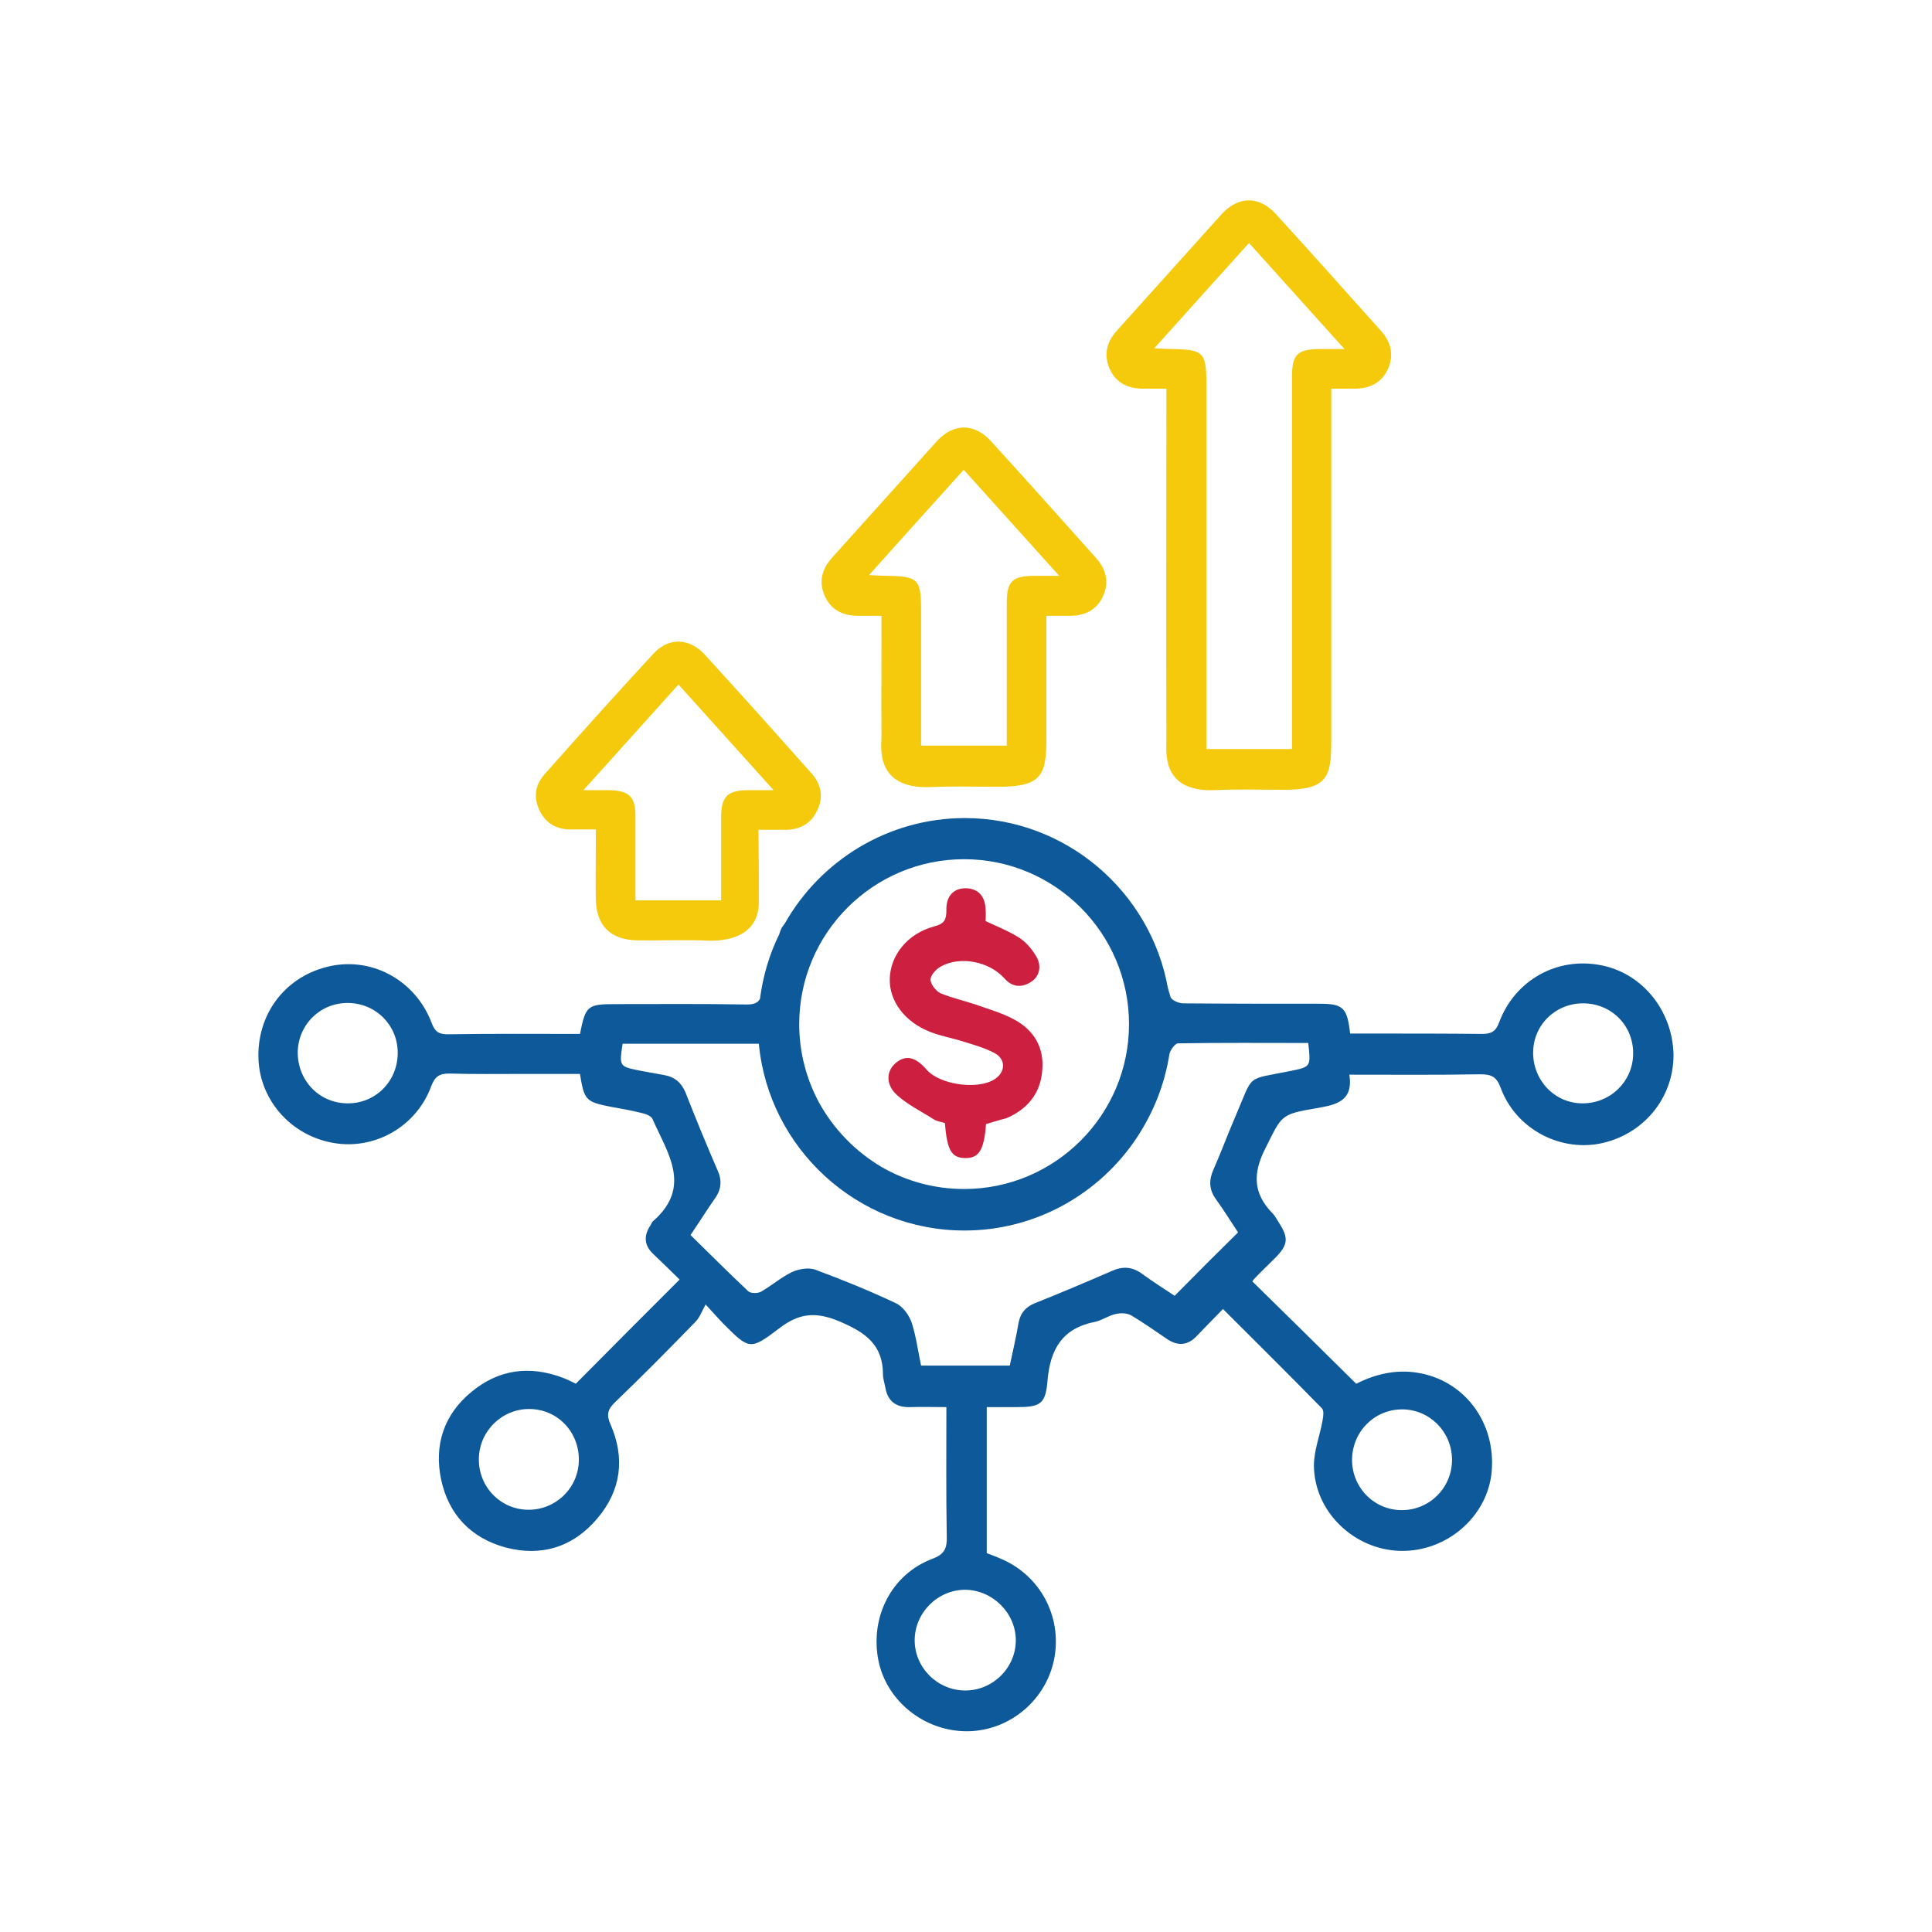
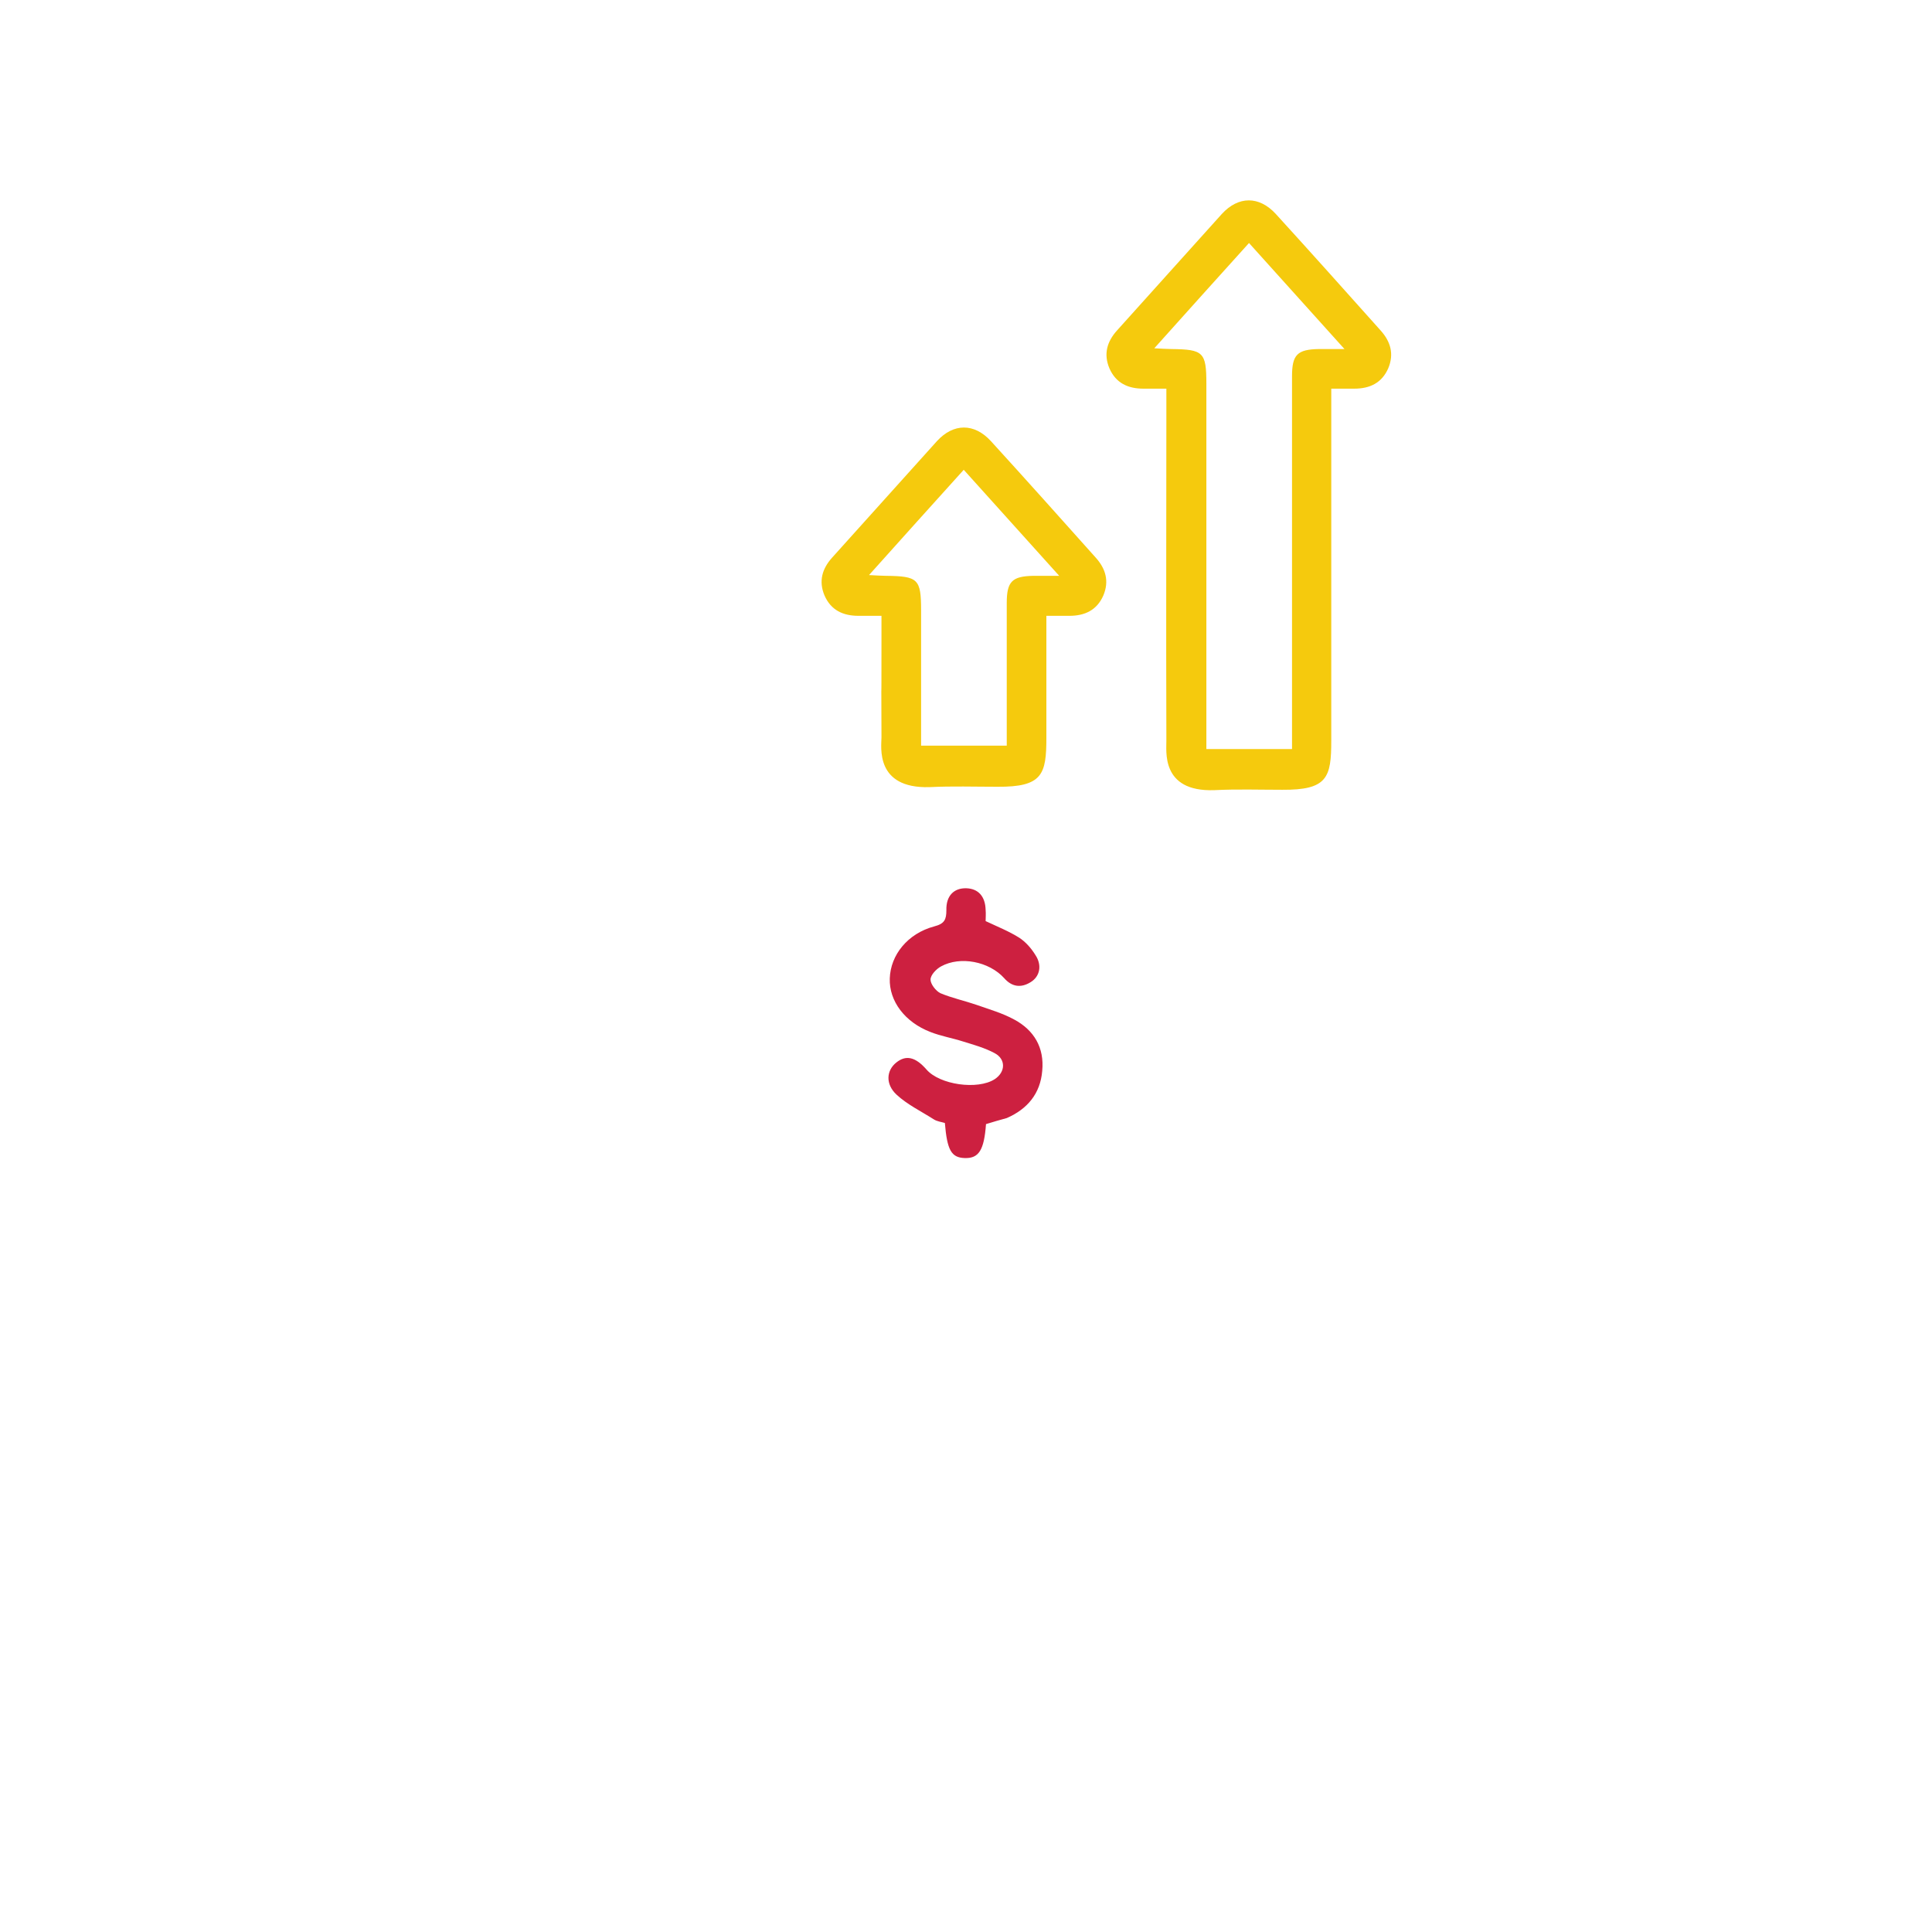
<svg xmlns="http://www.w3.org/2000/svg" version="1.1" id="Capa_1" x="0px" y="0px" viewBox="0 0 512 512" style="enable-background:new 0 0 512 512;" xml:space="preserve">
  <style type="text/css">
	.st0{fill:#F5CA0D;}
	.st1{fill:#CD2040;}
	.st2{fill:#0E5999;}
</style>
  <g>
    <path class="st0" d="M309.1,196.2c-0.1-33.9,0-53.9,0-87.8c0-1.6,0-3.2,0-5.4c-2.3,0-4.2,0-6.1,0c-4.1,0-7.3-1.5-9-5.4   c-1.6-3.8-0.6-7.1,2-10c9.3-10.3,18.5-20.6,27.8-30.9c4.4-4.8,9.9-4.8,14.3,0c9.3,10.2,18.6,20.6,27.8,30.9c2.6,2.9,3.6,6.2,2,10   c-1.7,3.9-4.9,5.4-9,5.4c-1.9,0-3.7,0-6.1,0c0,1.8,0,3.2,0,4.7c0,34.2,0,54.4,0,88.6c0,9.7-1,13.1-13,13c-6,0-12-0.2-18,0.1   C307.4,209.9,309.2,198.7,309.1,196.2z M305.9,92.3c2.1,0.1,3.3,0.2,4.5,0.2c8.5,0.1,9.3,0.8,9.3,9.2c0,35.3,0,56.6,0,91.9   c0,1.6,0,3.2,0,4.9c7.7,0,15,0,22.7,0c0-1.7,0-3.2,0-4.6c0-36.1,0-58.1,0-94.2c0-5.7,1.4-7.1,7.1-7.2c1.9,0,3.9,0,6.8,0   c-8.8-9.8-17-18.9-25.3-28.1C322.6,73.7,314.5,82.7,305.9,92.3z" />
-     <path class="st0" d="M201.1,238.7c-0.1,0.3,1.3,10.7-13.1,10.6c-6.3-0.3-12.7,0-19.1-0.1c-7-0.1-10.9-3.8-11-10.9   c-0.1-8.4,0-5.7,0-14.1c0-1.3,0-2.7,0-4.4c-2.7,0-4.9,0-7.1,0c-3.7-0.1-6.4-1.9-7.9-5.2c-1.6-3.4-1-6.7,1.4-9.4   c9.5-10.7,19.1-21.4,28.8-31.9c4-4.4,9.4-4.3,13.5,0c9.6,10.5,19.1,21.1,28.5,31.7c2.5,2.8,3.2,6.2,1.5,9.7   c-1.6,3.5-4.5,5.2-8.4,5.2c-2.1,0-4.2,0-7.2,0C201.1,231.8,201.1,227.3,201.1,238.7z M191.1,238.6c0-1.8,0-3.1,0-4.5   c0-9.5,0-7.9,0-17.4c0-5.7,1.7-7.3,7.4-7.3c1.8,0,3.6,0,6.5,0c-8.8-9.8-16.9-18.8-25.2-28c-8.3,9.2-16.4,18.3-25.2,28   c2.9,0,4.9,0,6.8,0c5.3,0.1,7,1.7,7,6.9c0,9.2,0,7.4,0,16.7c0,1.8,0,3.6,0,5.6C176.1,238.6,183.3,238.6,191.1,238.6z M168.4,238.6   c7.7,0,14.9,0,22.7,0" />
    <path class="st1" d="M261.3,297.9c-0.5,6.9-1.9,9.1-5.6,9c-3.6-0.1-4.7-2.1-5.3-9.3c-1-0.3-2.1-0.4-3-1c-3.3-2.1-7-3.9-9.8-6.5   c-3-2.8-2.7-6.4-0.1-8.5c2.6-2.1,5.1-1.5,8,1.8c3.5,4.1,13.6,5.5,18.1,2.6c2.9-1.9,3-5.3,0-6.9c-2.6-1.4-5.5-2.2-8.4-3.1   c-2.8-0.9-5.8-1.4-8.6-2.5c-6.8-2.6-11-8.2-10.8-14.2c0.2-6.2,4.7-11.9,11.8-13.8c2.7-0.7,3.2-1.8,3.2-4.3c-0.1-3.8,2-5.9,5.3-5.8   c3.1,0.1,5,2.1,5.1,5.7c0.1,1.1,0,2.2,0,3c3.2,1.5,6.2,2.7,8.9,4.4c1.7,1.1,3.2,2.8,4.3,4.6c1.8,2.7,1.2,5.7-1.3,7.2   c-2.6,1.6-5,1.2-7-1.1c-4-4.4-11.6-5.9-16.7-3.1c-1.3,0.7-2.8,2.3-2.8,3.5s1.4,3,2.6,3.6c3.1,1.3,6.4,2,9.6,3.1   c3.4,1.2,6.9,2.2,10,3.9c5.2,2.8,8,7.4,7.4,13.6c-0.5,6-3.9,10.1-9.4,12.5C265,296.8,263.2,297.3,261.3,297.9z" />
    <path class="st0" d="M233.6,195.4c-0.1-33.9,0,7.1,0-26.8c0-1.6,0-3.2,0-5.4c-2.3,0-4.2,0-6.1,0c-4.1,0-7.3-1.5-9-5.4   c-1.6-3.8-0.6-7.1,2-10c9.3-10.3,18.5-20.6,27.8-30.9c4.4-4.8,9.9-4.8,14.3,0c9.3,10.2,18.6,20.6,27.8,30.9c2.6,2.9,3.6,6.2,2,10   c-1.7,3.9-4.9,5.4-9,5.4c-1.9,0-3.7,0-6.1,0c0,1.8,0,3.2,0,4.7c0,34.2,0-6.6,0,27.6c0,9.7-1,13.1-13,13c-6,0-12-0.2-18,0.1   C231.8,209,233.6,197.8,233.6,195.4z M230.3,152.4c2.1,0.1,3.3,0.2,4.5,0.2c8.5,0.1,9.3,0.8,9.3,9.2c0,35.3,0-4.4,0,30.9   c0,1.6,0,3.2,0,4.9c7.7,0,15,0,22.7,0c0-1.7,0-3.2,0-4.6c0-36.1,0,2.9,0-33.2c0-5.7,1.4-7.1,7.1-7.2c1.9,0,3.9,0,6.8,0   c-8.8-9.8-17-18.9-25.3-28.1C247,133.8,238.9,142.8,230.3,152.4z" />
-     <path class="st2" d="M424.3,255.8c-11.6-2.3-22.8,3.9-27,15.1c-0.9,2.5-2.1,3.1-4.6,3.1c-9.6-0.1-19.2-0.1-28.8-0.1   c-2.1,0-4.1,0-6.1,0c-0.8-7-1.9-7.9-8.3-7.9c-12,0-24,0-35.9-0.1c-1.2,0-3.1-0.8-3.4-1.7c-0.2-0.7-0.5-1.6-0.7-2.4   c-4.6-25.5-27-45-53.8-45c-20.4,0-38.3,11.3-47.7,27.9c-0.3,0.4-0.5,0.7-0.8,1.1c-0.1,0.3-0.3,0.6-0.4,0.9   c-0.1,0.3-0.2,0.6-0.3,0.9c-2.6,5.3-4.3,11-5.1,17.1c-0.6,1.1-1.6,1.5-3.5,1.5c-11.6-0.2-23.2-0.1-34.8-0.1c-7.4,0-7.9,0.4-9.4,7.9   c-11.6,0-23.3-0.1-35.1,0.1c-2.4,0-3.4-0.8-4.2-3c-4.4-11.6-16.4-17.9-28-14.8c-11.2,2.9-18.4,12.8-17.9,24.5   c0.5,11,8.8,20.2,19.9,22.1c11,1.9,22-4.4,25.9-15.1c1-2.6,2.2-3.3,4.8-3.3c6.6,0.2,13.2,0.1,19.8,0.1c5,0,9.9,0,14.8,0   c1.1,7,1.6,7.4,8.1,8.7c2.8,0.5,5.7,1,8.4,1.7c1,0.2,2.4,0.8,2.7,1.5c3.9,8.9,10.6,17.9,0.3,27c-0.4,0.3-0.6,0.8-0.8,1.2   c-1.9,2.8-1.7,5.4,0.8,7.7c2.4,2.3,4.8,4.6,6.9,6.7c-9.4,9.4-18.4,18.4-27.5,27.6c-1-0.5-2.2-1.1-3.5-1.6c-8.8-3.3-17-2.2-24.2,3.8   c-7.3,6-9.9,14.1-8,23.2c2,9.3,7.9,15.5,17.1,18c9.5,2.5,17.9-0.1,24.3-7.7c6.3-7.4,7.4-16,3.5-24.9c-1.2-2.7-0.7-4.1,1.3-6   c7.2-6.9,14.2-14,21.2-21.2c1.1-1.1,1.7-2.8,2.7-4.6c2.4,2.6,3.6,4,4.8,5.2c6.7,6.7,7,7,14.6,1.2c5.3-4.1,9.7-4.6,16.1-1.9   c6.8,2.9,11.5,6.1,11.5,14.1c0,1.1,0.4,2.2,0.6,3.3c0.6,3.6,2.7,5.4,6.5,5.3c3.2-0.1,6.4,0,9.7,0c0,11.8-0.1,23.1,0.1,34.3   c0.1,3.1-0.6,4.7-3.8,5.9c-10.9,4.1-16.6,15.5-14.3,27c2.2,10.8,12.3,18.8,23.6,18.7c11.2-0.1,20.9-8.3,23-19.3   c2.1-11.3-3.9-22.3-14.6-26.6c-1.1-0.5-2.3-0.9-3.3-1.3v-38.7c2.8,0,5.4,0,7.9,0c6.3,0,7.7-0.8,8.2-7c0.7-8.3,3.9-13.9,12.6-15.6   c1.9-0.4,3.6-1.7,5.6-2.1c1.3-0.3,2.9-0.2,4,0.4c3.2,1.9,6.3,4.1,9.4,6.2c2.9,2,5.6,1.8,8-0.8c2.2-2.3,4.5-4.6,6.9-7.1   c9,9,17.7,17.6,26.2,26.3c0.6,0.6,0.4,2.1,0.2,3.2c-0.7,4-2.3,8-2.3,12c0.1,12.2,10.6,22.3,22.9,22.6c12.3,0.3,23.1-9.1,24.2-20.9   c1.2-13.1-7.2-24.3-19.6-26.3c-6-1-11.5,0.5-16.3,2.9c-9.4-9.3-18.4-18.2-27.5-27.1c0.1-0.2,0.2-0.4,0.4-0.6c1.9-2,3.9-3.9,5.8-5.8   c3.2-3.3,3.4-5.1,1-8.9c-0.6-0.9-1.1-2-1.9-2.8c-5.2-5.3-5.2-10.7-1.8-17.3c4.3-8.5,3.8-8.9,13.4-10.5c5.1-0.9,9.9-1.7,8.8-8.9   c12,0,23.3,0.1,34.7-0.1c2.9,0,4.3,0.6,5.4,3.6c3.9,10.6,15.2,16.8,26.1,14.8c11.5-2.2,19.7-11.9,19.7-23.5   C443.3,267.8,435.2,257.9,424.3,255.8z M92,292.4c-7.4-0.1-13.1-6-13.1-13.5c0.1-7.4,6-13.2,13.4-13.1s13.2,6,13.1,13.4   C105.3,286.7,99.4,292.5,92,292.4z M139.9,400.1c-7.3-0.1-13.1-6.1-13-13.5s6.2-13.3,13.5-13.2c7.4,0.1,13.1,6.1,13,13.6   C153.3,394.4,147.2,400.2,139.9,400.1z M371.4,373.5c7.3-0.1,13.3,5.8,13.4,13.2c0.1,7.4-5.8,13.4-13.1,13.5   c-7.4,0.1-13.3-5.8-13.4-13.2C358.3,379.5,364.1,373.6,371.4,373.5z M255.5,227.7c24.1,0,43.7,19.6,43.7,43.7s-19.6,43.7-43.7,43.7   c-7.9,0-15.4-2.1-21.8-5.8c-7-4.1-12.8-10.1-16.7-17.2c-3.3-6.2-5.2-13.2-5.2-20.7C211.8,247.3,231.4,227.7,255.5,227.7z    M269.2,434.7c0,7.3-6.1,13.3-13.4,13.3c-7.3,0-13.4-6-13.4-13.3s6.1-13.4,13.4-13.4C263.1,421.4,269.2,427.5,269.2,434.7z    M342.1,283.8c-12.3,2.5-9.7,0.5-14.8,12.3c-2,4.6-3.7,9.3-5.7,13.8c-1.3,2.9-1.2,5.4,0.7,8c2.1,2.9,4,6,5.8,8.7   c-5.6,5.5-11,10.9-16.8,16.8c-2.4-1.6-5.6-3.6-8.6-5.8c-2.6-1.9-5.1-2.1-8-0.8c-6.7,2.9-13.5,5.8-20.3,8.5c-2.6,1-4,2.7-4.5,5.4   c-0.6,3.7-1.5,7.3-2.3,11.2h-23.5c-0.8-3.7-1.3-7.7-2.5-11.4c-0.7-2-2.3-4.2-4.1-5.1c-7-3.3-14.1-6.2-21.4-8.9   c-1.8-0.7-4.4-0.2-6.2,0.6c-2.9,1.4-5.4,3.6-8.2,5.2c-0.9,0.5-2.7,0.5-3.4-0.1c-5.2-4.9-10.2-9.9-15.3-14.9   c2.3-3.4,4.3-6.6,6.4-9.6c1.8-2.5,2-4.9,0.7-7.7c-2.9-6.7-5.7-13.5-8.4-20.4c-1.1-2.7-2.9-4.2-5.7-4.7c-2.2-0.4-4.4-0.8-6.6-1.2   c-5.3-1.1-5.3-1.1-4.4-7.1h36.1c2.6,27.7,26.1,49.5,54.5,49.5c19,0,35.8-9.8,45.6-24.5c4.3-6.5,7.4-13.9,8.7-22.2   c0.2-1.1,1.5-2.9,2.3-2.9c11.4-0.2,22.9-0.1,34.5-0.1C347.4,282.7,347.4,282.7,342.1,283.8z M419.2,292.4   c-7.3-0.1-13-6.2-12.9-13.6s6.2-13.1,13.6-12.9c7.4,0.2,13.1,6.1,12.9,13.6C432.6,286.8,426.6,292.5,419.2,292.4z" />
  </g>
</svg>